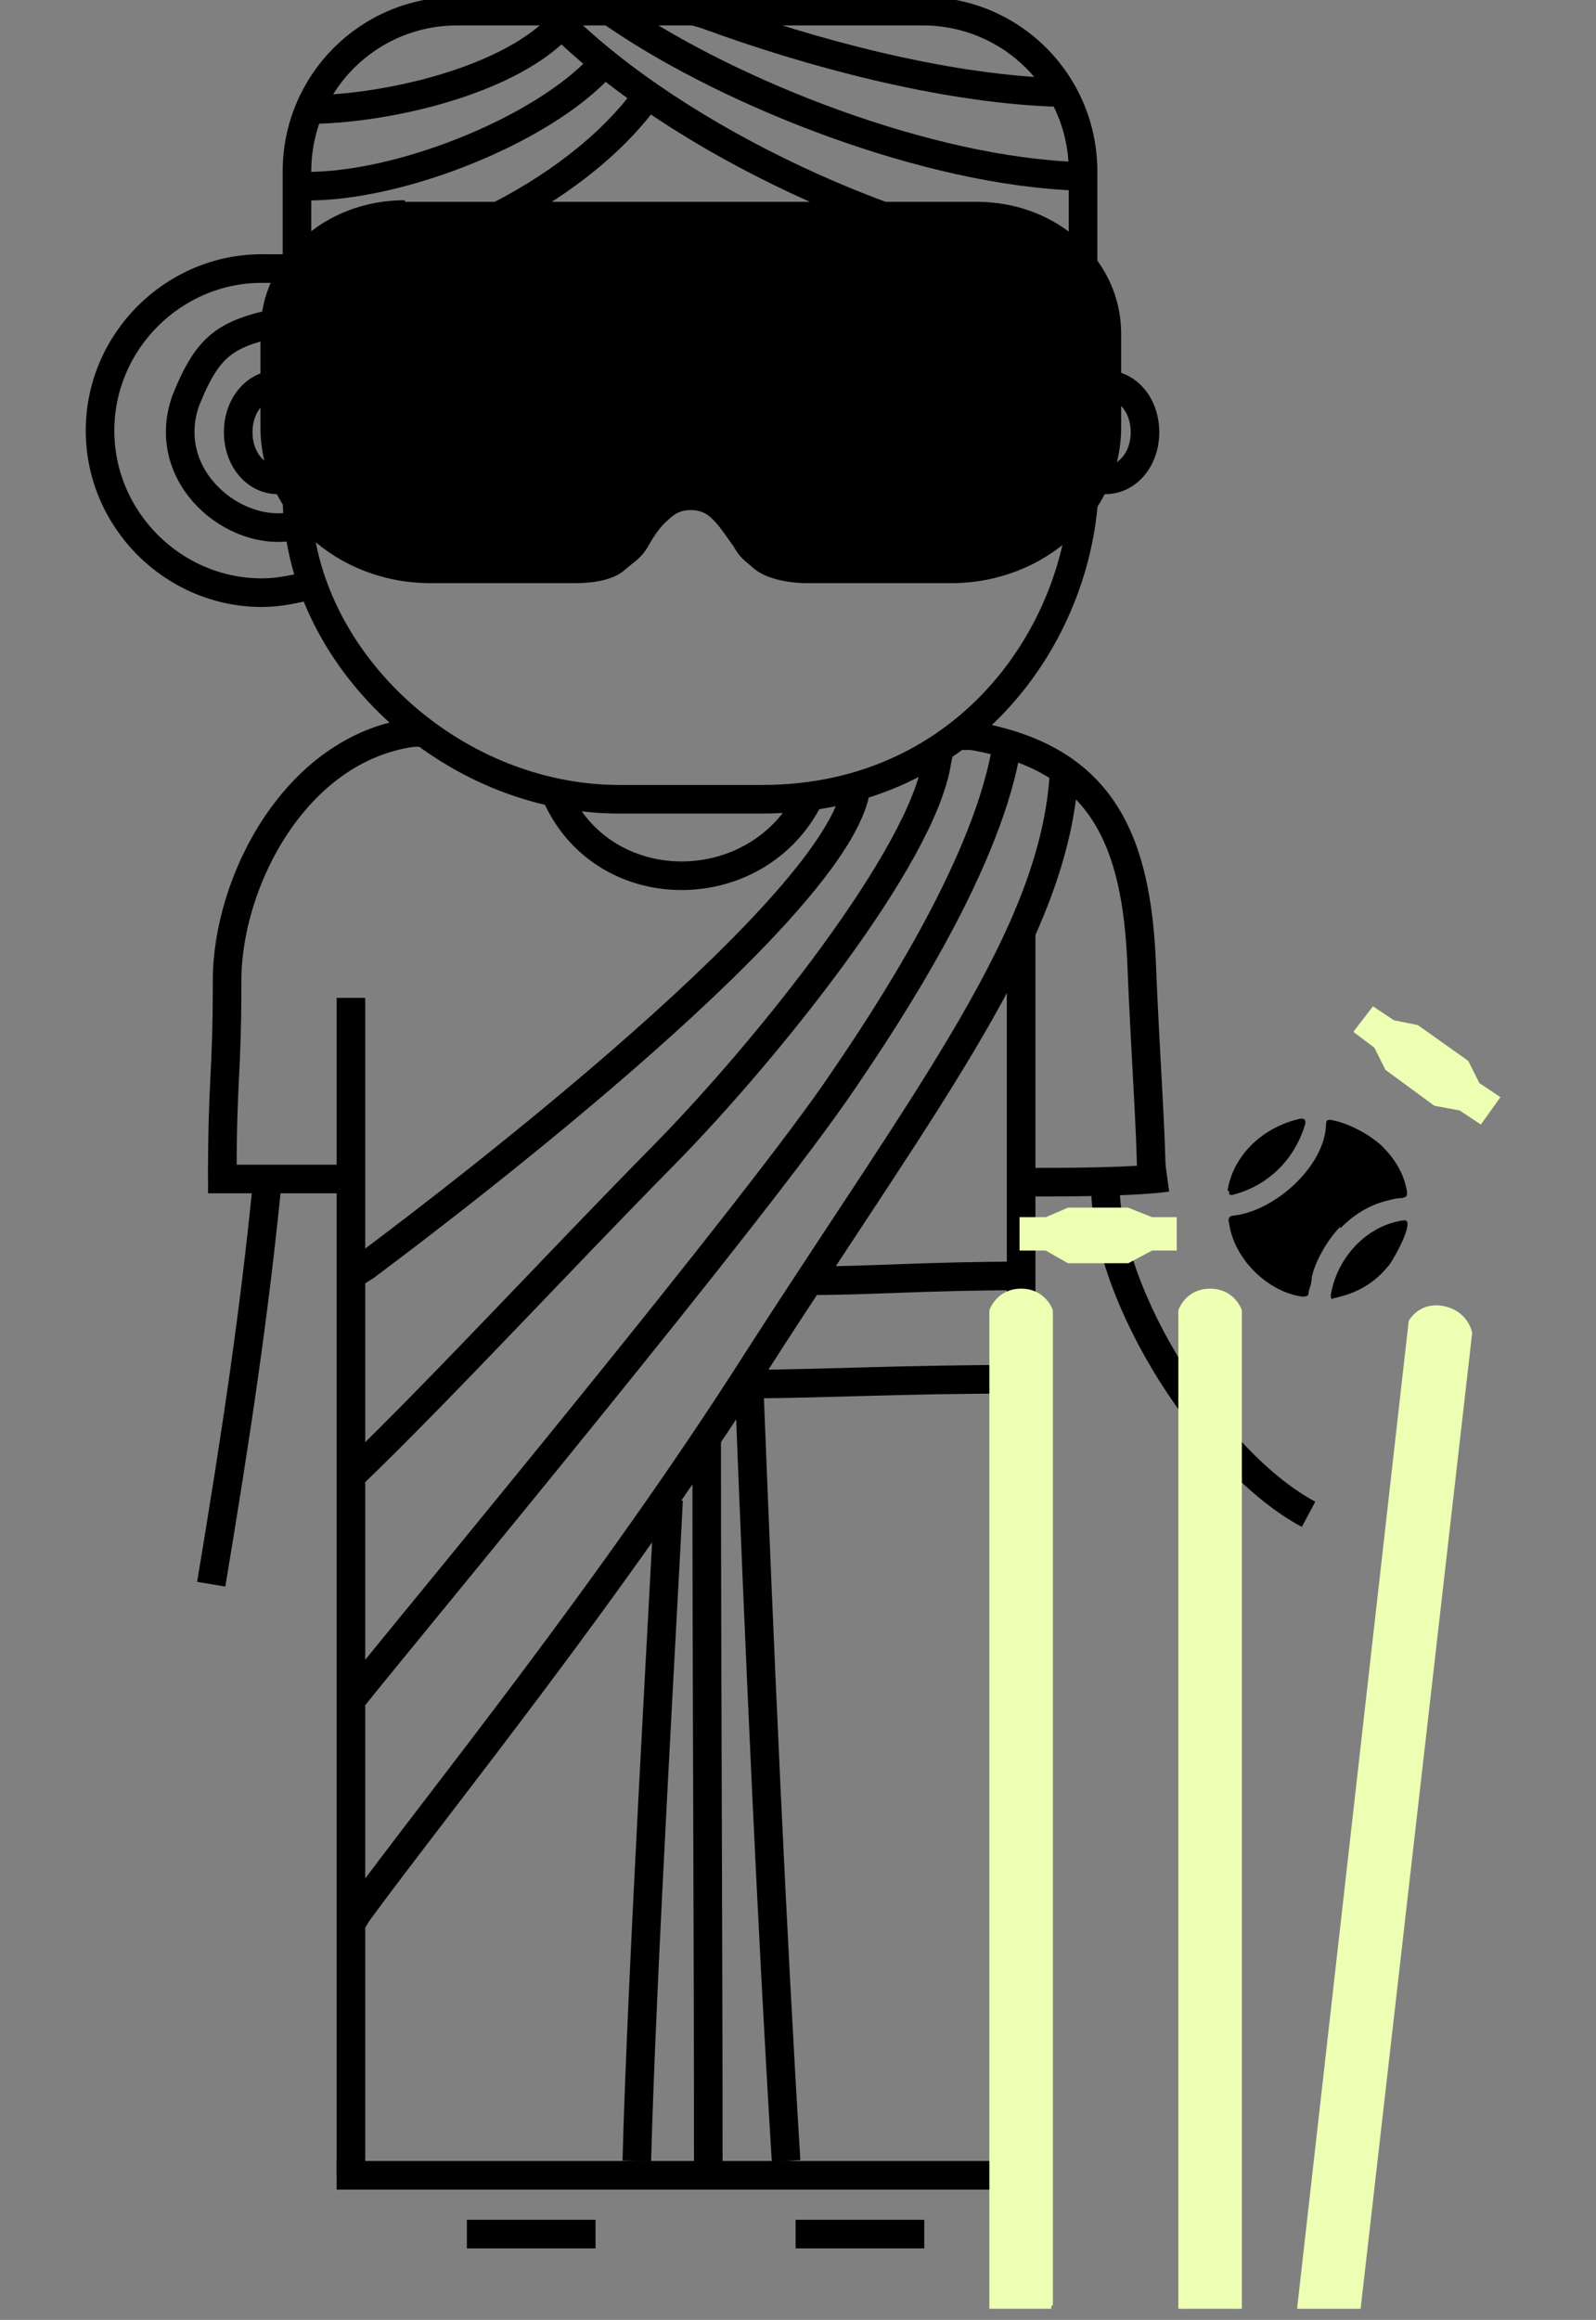
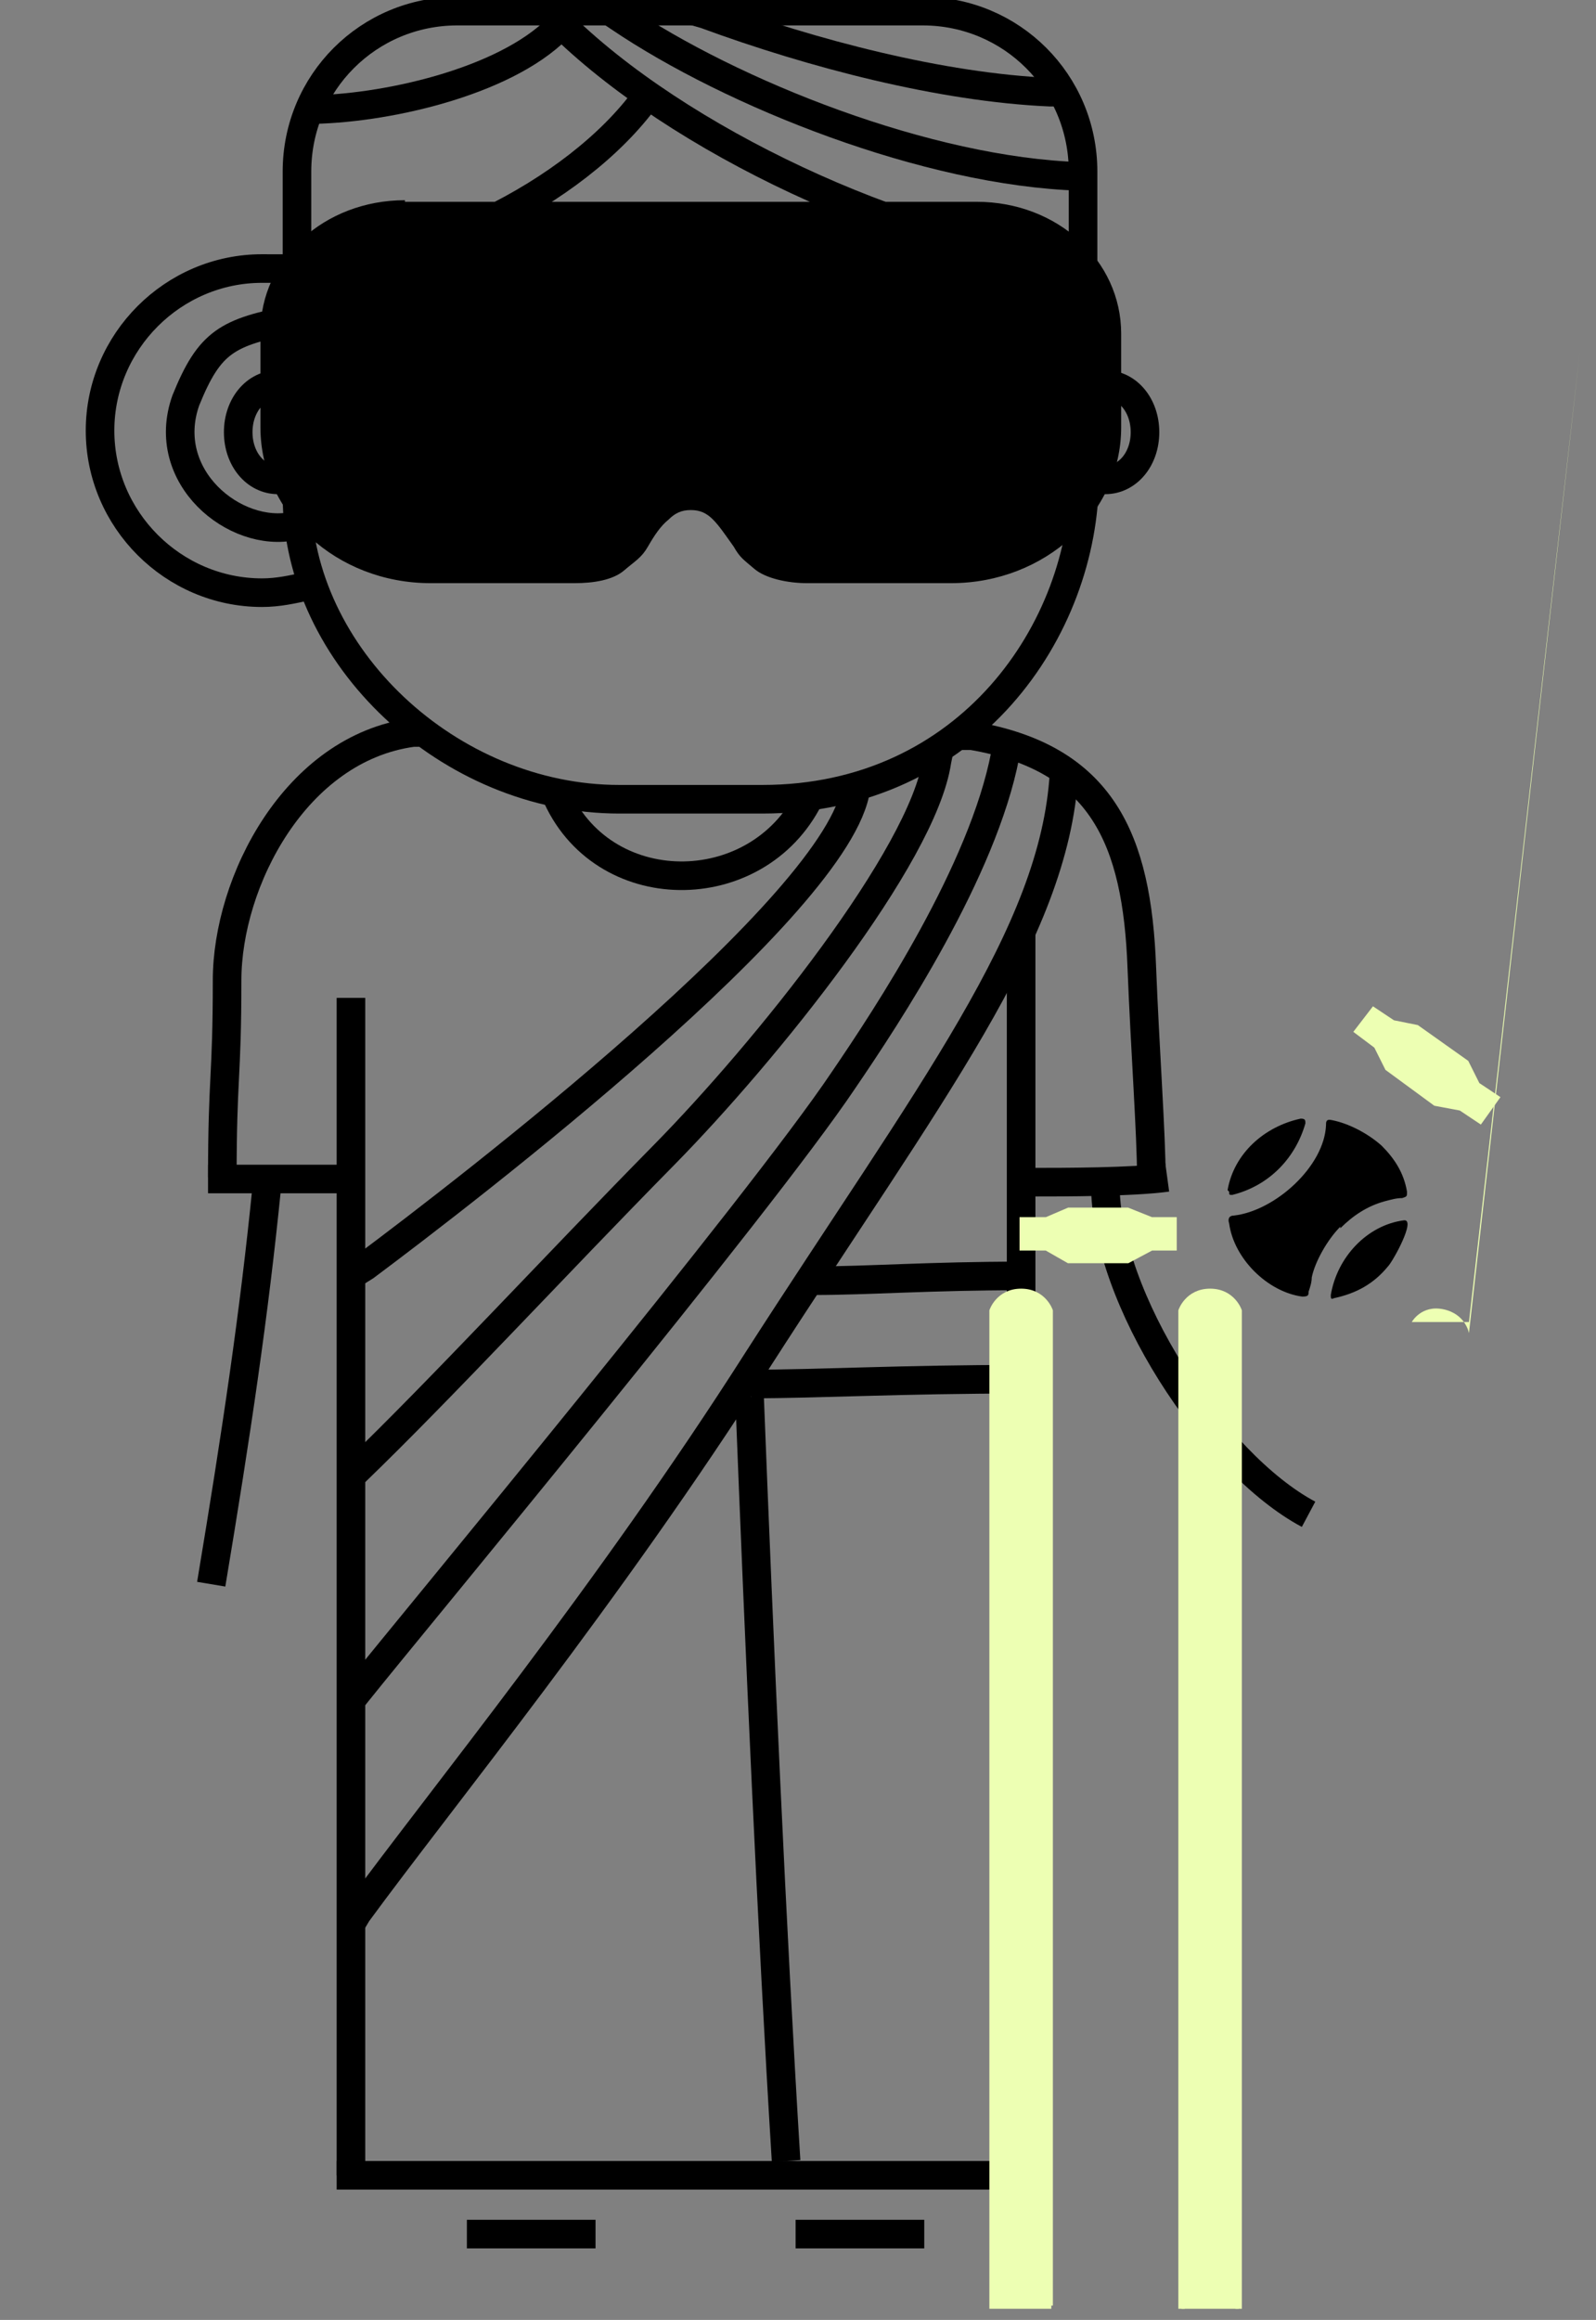
<svg xmlns="http://www.w3.org/2000/svg" version="1.1" viewBox="0 0 100.5 146">
  <rect x="0" y="0" width="100.5" height="146" fill="#808080" stroke="none" />
  <defs>
    <style> .cls-1 { fill-rule: evenodd; } .cls-1, .cls-2 { fill: #edffb3; } .cls-3 { stroke: #000; stroke-width: 1.8px; } .cls-3, .cls-4 { fill: none; stroke-miterlimit: 10; } .cls-4 { stroke: #edffb3; stroke-width: .4px; } </style>
  </defs>
  <g>
    <g id="Bowling_Illustration">
      <g>
        <line class="cls-3" x1="37.5" y1="140.6" x2="29.4" y2="140.6" />
        <line class="cls-3" x1="58.2" y1="140.6" x2="50.1" y2="140.6" />
        <path class="cls-3" d="M13.3,99.7c1.6-9.6,2.7-17,3.5-25" />
        <path class="cls-3" d="M69.6,74.5c0,7.2,6.8,17.6,12.8,20.8" />
        <path class="cls-3" d="M19.3,36.9c-.9.2-1.8.4-2.8.4-5.6,0-10.2-4.6-10.2-10.2s4.6-10.2,10.2-10.2,2,.1,2.9.4" />
        <path class="cls-3" d="M68.3,30c0,9.6-7.3,20.3-20.3,20.3h-9c-10.7,0-20.3-9-20.3-19.1V10.8c0-5.6,4.5-10.1,10.1-10.1h29.3c5.6,0,10.1,4.5,10.1,10.1v19.1Z" />
        <path class="cls-3" d="M68.5,24.2h1.1c1.4,0,2.5,1.3,2.5,3s-1.1,3-2.5,3h-1.3" />
        <path class="cls-3" d="M18.6,24.2h-1.1c-1.4,0-2.5,1.3-2.5,3s1.1,3,2.5,3h1.1" />
        <path class="cls-3" d="M35.1,1.3c7.6,7.6,21.9,14.1,32.1,15.2l1.1.2" />
        <path class="cls-3" d="M40.7,6.1c-4.5,6.2-14.6,11-22.5,11" />
        <path d="M34.2,24.3c0,1.4-1.1,2.5-2.5,2.5s-2.5-1.1-2.5-2.5,1.1-2.5,2.5-2.5,2.5,1.1,2.5,2.5" />
        <path d="M57.9,24.3c0,1.4-1.1,2.5-2.5,2.5s-2.5-1.1-2.5-2.5,1.1-2.5,2.5-2.5,2.5,1.1,2.5,2.5" />
-         <path class="cls-3" d="M56.5,23.2c1.1,0,2.2,0,2.8-1.1" />
        <path class="cls-3" d="M30.2,23.2c-1.1,0-2.3,0-2.8-1.1" />
        <path class="cls-3" d="M64.3,80.3c-5.7,0-9.7.3-13,.3" />
        <path class="cls-3" d="M64.3,86.8c-7.5,0-12.8.3-17,.3" />
        <path class="cls-3" d="M65.3,136.9c-12.9,0-31.2,0-44.1,0" />
        <path class="cls-3" d="M35.1,50.2c3.1,6.7,12.9,6.5,16-.3" />
        <path class="cls-3" d="M14,74.1c0-6.4.3-6.2.3-12.4s4.3-14.6,11.7-15.6h.8" />
        <path class="cls-3" d="M72.5,74.1c0-2.7-.4-8.1-.6-13.2-.3-8.1-2.5-13.2-10.7-14.6h-.9" />
        <path class="cls-3" d="M53.9,49.6c-1,7.3-24.6,25.4-30.9,30.1l-.8.5" />
        <path class="cls-3" d="M67,48.7c-.6,10.1-8.5,20.1-19.3,36.9-9.3,14.6-20,27.7-25.2,34.8l-.3.5" />
        <line class="cls-3" x1="22.1" y1="62.8" x2="22.1" y2="136.9" />
        <line class="cls-3" x1="64.3" y1="58.8" x2="64.3" y2="136.6" />
        <path class="cls-3" d="M47.2,87.9c.6,15.4,1.4,33.5,2.3,48.1" />
-         <path class="cls-3" d="M44.5,90.7c0,15.2.1,30.3.1,45.4" />
-         <path class="cls-3" d="M42.1,94.4c-.3,6.2-1.7,30.1-2,41.6" />
        <path class="cls-3" d="M22.3,92.7c5.5-5.3,12.7-13.1,19.5-20,6.4-6.5,16.3-18.8,17.2-24.8l.2-1" />
        <path class="cls-3" d="M63.3,47.5c-1.4,7.3-7.4,16.4-10.2,20.5-5.3,7.9-27,34-30.6,38.5l-.4.5" />
        <path class="cls-3" d="M13.1,74.2c2.1,0,6.2,0,8.4,0" />
        <path class="cls-3" d="M64.9,74.4c2.1,0,6.4,0,8.6-.3" />
        <path class="cls-3" d="M68,11.1c-9.6-.3-21.9-5.2-29-10l-.6-.4" />
        <path class="cls-3" d="M66.9,5.8h-.8c-6.8-.3-14.9-2.4-21.7-4.9l-.7-.2" />
-         <path class="cls-3" d="M37.9,4.1c-3.8,4.2-13.3,7.9-19.2,7.6" />
        <path class="cls-3" d="M35.1,1.8c-3.4,3.4-11,5.1-15.8,5.1" />
        <path class="cls-3" d="M18.5,20.1c-4.2.8-5.3,1.4-6.8,5.1-1.7,4.8,3.1,8.7,6.8,7.9" />
        <polygon class="cls-2" points="64.4 76.8 64.4 78.5 65.9 78.5 67.3 79.3 71 79.3 72.5 78.5 73.9 78.5 73.9 76.8 72.5 76.8 71 76.2 67.3 76.2 65.9 76.8 64.4 76.8" />
        <polygon class="cls-4" points="64.4 76.8 64.4 78.5 65.9 78.5 67.3 79.3 71 79.3 72.5 78.5 73.9 78.5 73.9 76.8 72.5 76.8 71 76.2 67.3 76.2 65.9 76.8 64.4 76.8" />
        <polygon class="cls-2" points="86.5 63.6 85.5 64.9 86.7 65.8 87.4 67.2 90.4 69.4 92 69.7 93.2 70.5 94.2 69.1 93 68.3 92.3 66.9 89.2 64.7 87.7 64.4 86.5 63.6" />
        <polygon class="cls-4" points="86.5 63.6 85.5 64.9 86.7 65.8 87.4 67.2 90.4 69.4 92 69.7 93.2 70.5 94.2 69.1 93 68.3 92.3 66.9 89.2 64.7 87.7 64.4 86.5 63.6" />
        <path d="M84.4,77.2c-.8.8-1.6,2.2-1.8,3.2,0,.3-.1.6-.2.9,0,.2,0,.3-.4.3-2.2-.3-4.3-2.4-4.6-4.6-.1-.3,0-.5.3-.5,2.6-.3,5.7-3.1,5.8-5.7,0-.2,0-.4.4-.3,1,.2,2.2.8,3.1,1.6.8.8,1.4,1.7,1.6,2.9,0,.3,0,.3-.3.4-.4,0-.7.1-1.1.2-1.1.3-2,.9-2.8,1.7M83.8,81.5c0,.2,0,.3.2.2,1.4-.3,2.5-.9,3.4-2,.3-.3,1.8-3,1-2.9-2.3.3-4.2,2.3-4.6,4.7M77.4,75c0,.2,0,.2.2.2,2.4-.6,4-2.4,4.6-4.5,0-.2,0-.3-.3-.3-2.3.5-4.2,2.2-4.6,4.5" />
        <path class="cls-1" d="M66.1,145.1v-62.6s-.4-1.2-1.8-1.2-1.8,1.2-1.8,1.2v62.6h3.7Z" />
        <path class="cls-4" d="M66.1,145.1v-62.6s-.4-1.2-1.8-1.2-1.8,1.2-1.8,1.2v62.6h3.7Z" />
-         <path class="cls-1" d="M92.5,83.9s-.2-1.2-1.6-1.5c-1.4-.3-2,.8-2,.8l-7,61.9h3.6l7-61.2Z" />
-         <path class="cls-4" d="M92.5,83.9s-.2-1.2-1.6-1.5c-1.4-.3-2,.8-2,.8l-7,61.9h3.6l7-61.2Z" />
+         <path class="cls-1" d="M92.5,83.9s-.2-1.2-1.6-1.5c-1.4-.3-2,.8-2,.8h3.6l7-61.2Z" />
        <path class="cls-1" d="M78,145.3v-62.8s-.4-1.2-1.8-1.2-1.8,1.2-1.8,1.2v62.8" />
        <path class="cls-4" d="M78,145.3v-62.8s-.4-1.2-1.8-1.2-1.8,1.2-1.8,1.2v62.8" />
        <path d="M25.5,12.6c-5.1,0-9.1,3.7-9.1,8.3s0,.2,0,.3v5.7c0,5.4,4.8,9.8,10.7,9.8h9.1c1.2,0,2.4-.2,3.1-.8.7-.6,1.1-.8,1.5-1.5.4-.7.8-1.3,1.3-1.7.4-.4.8-.6,1.4-.6s1,.2,1.4.6c.4.4.8,1,1.3,1.7.4.7.6.8,1.3,1.4.7.6,2.1.9,3.3.9h9.1c5.9,0,10.7-4.4,10.7-9.8v-5.6c0-.1,0-.2,0-.3,0-4.6-4-8.3-9.1-8.3H25.5Z" />
      </g>
    </g>
  </g>
</svg>